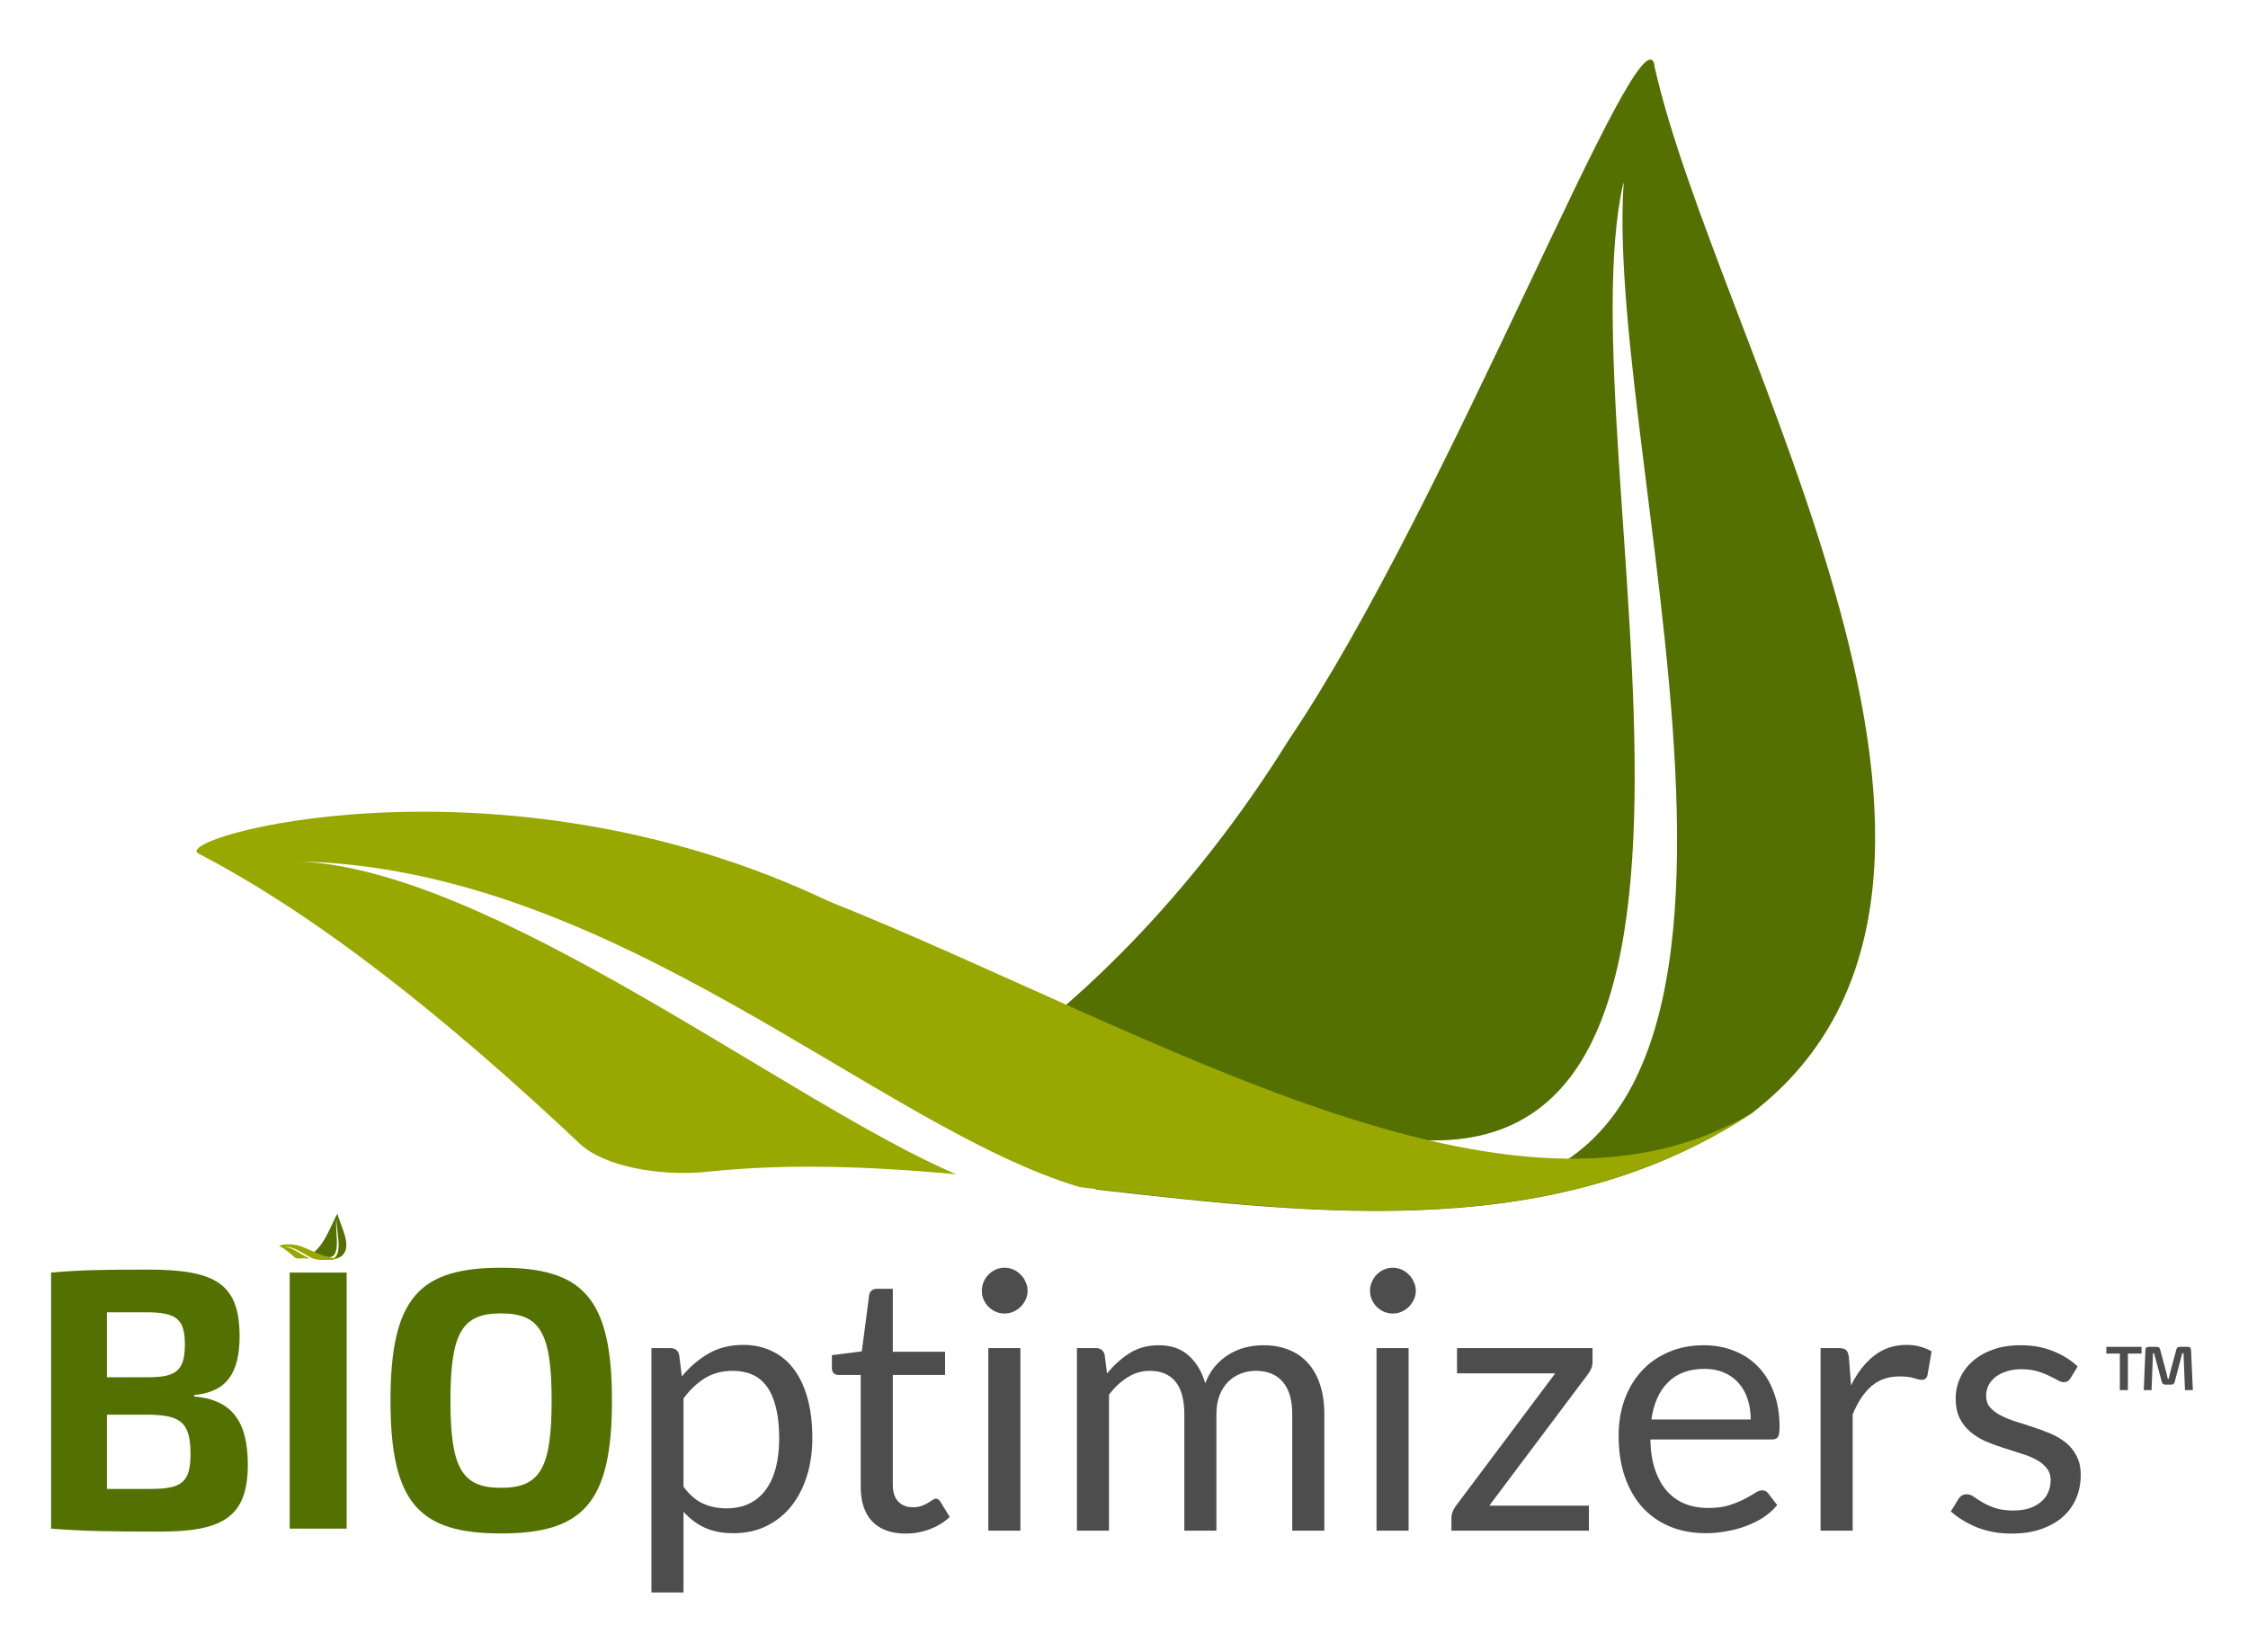
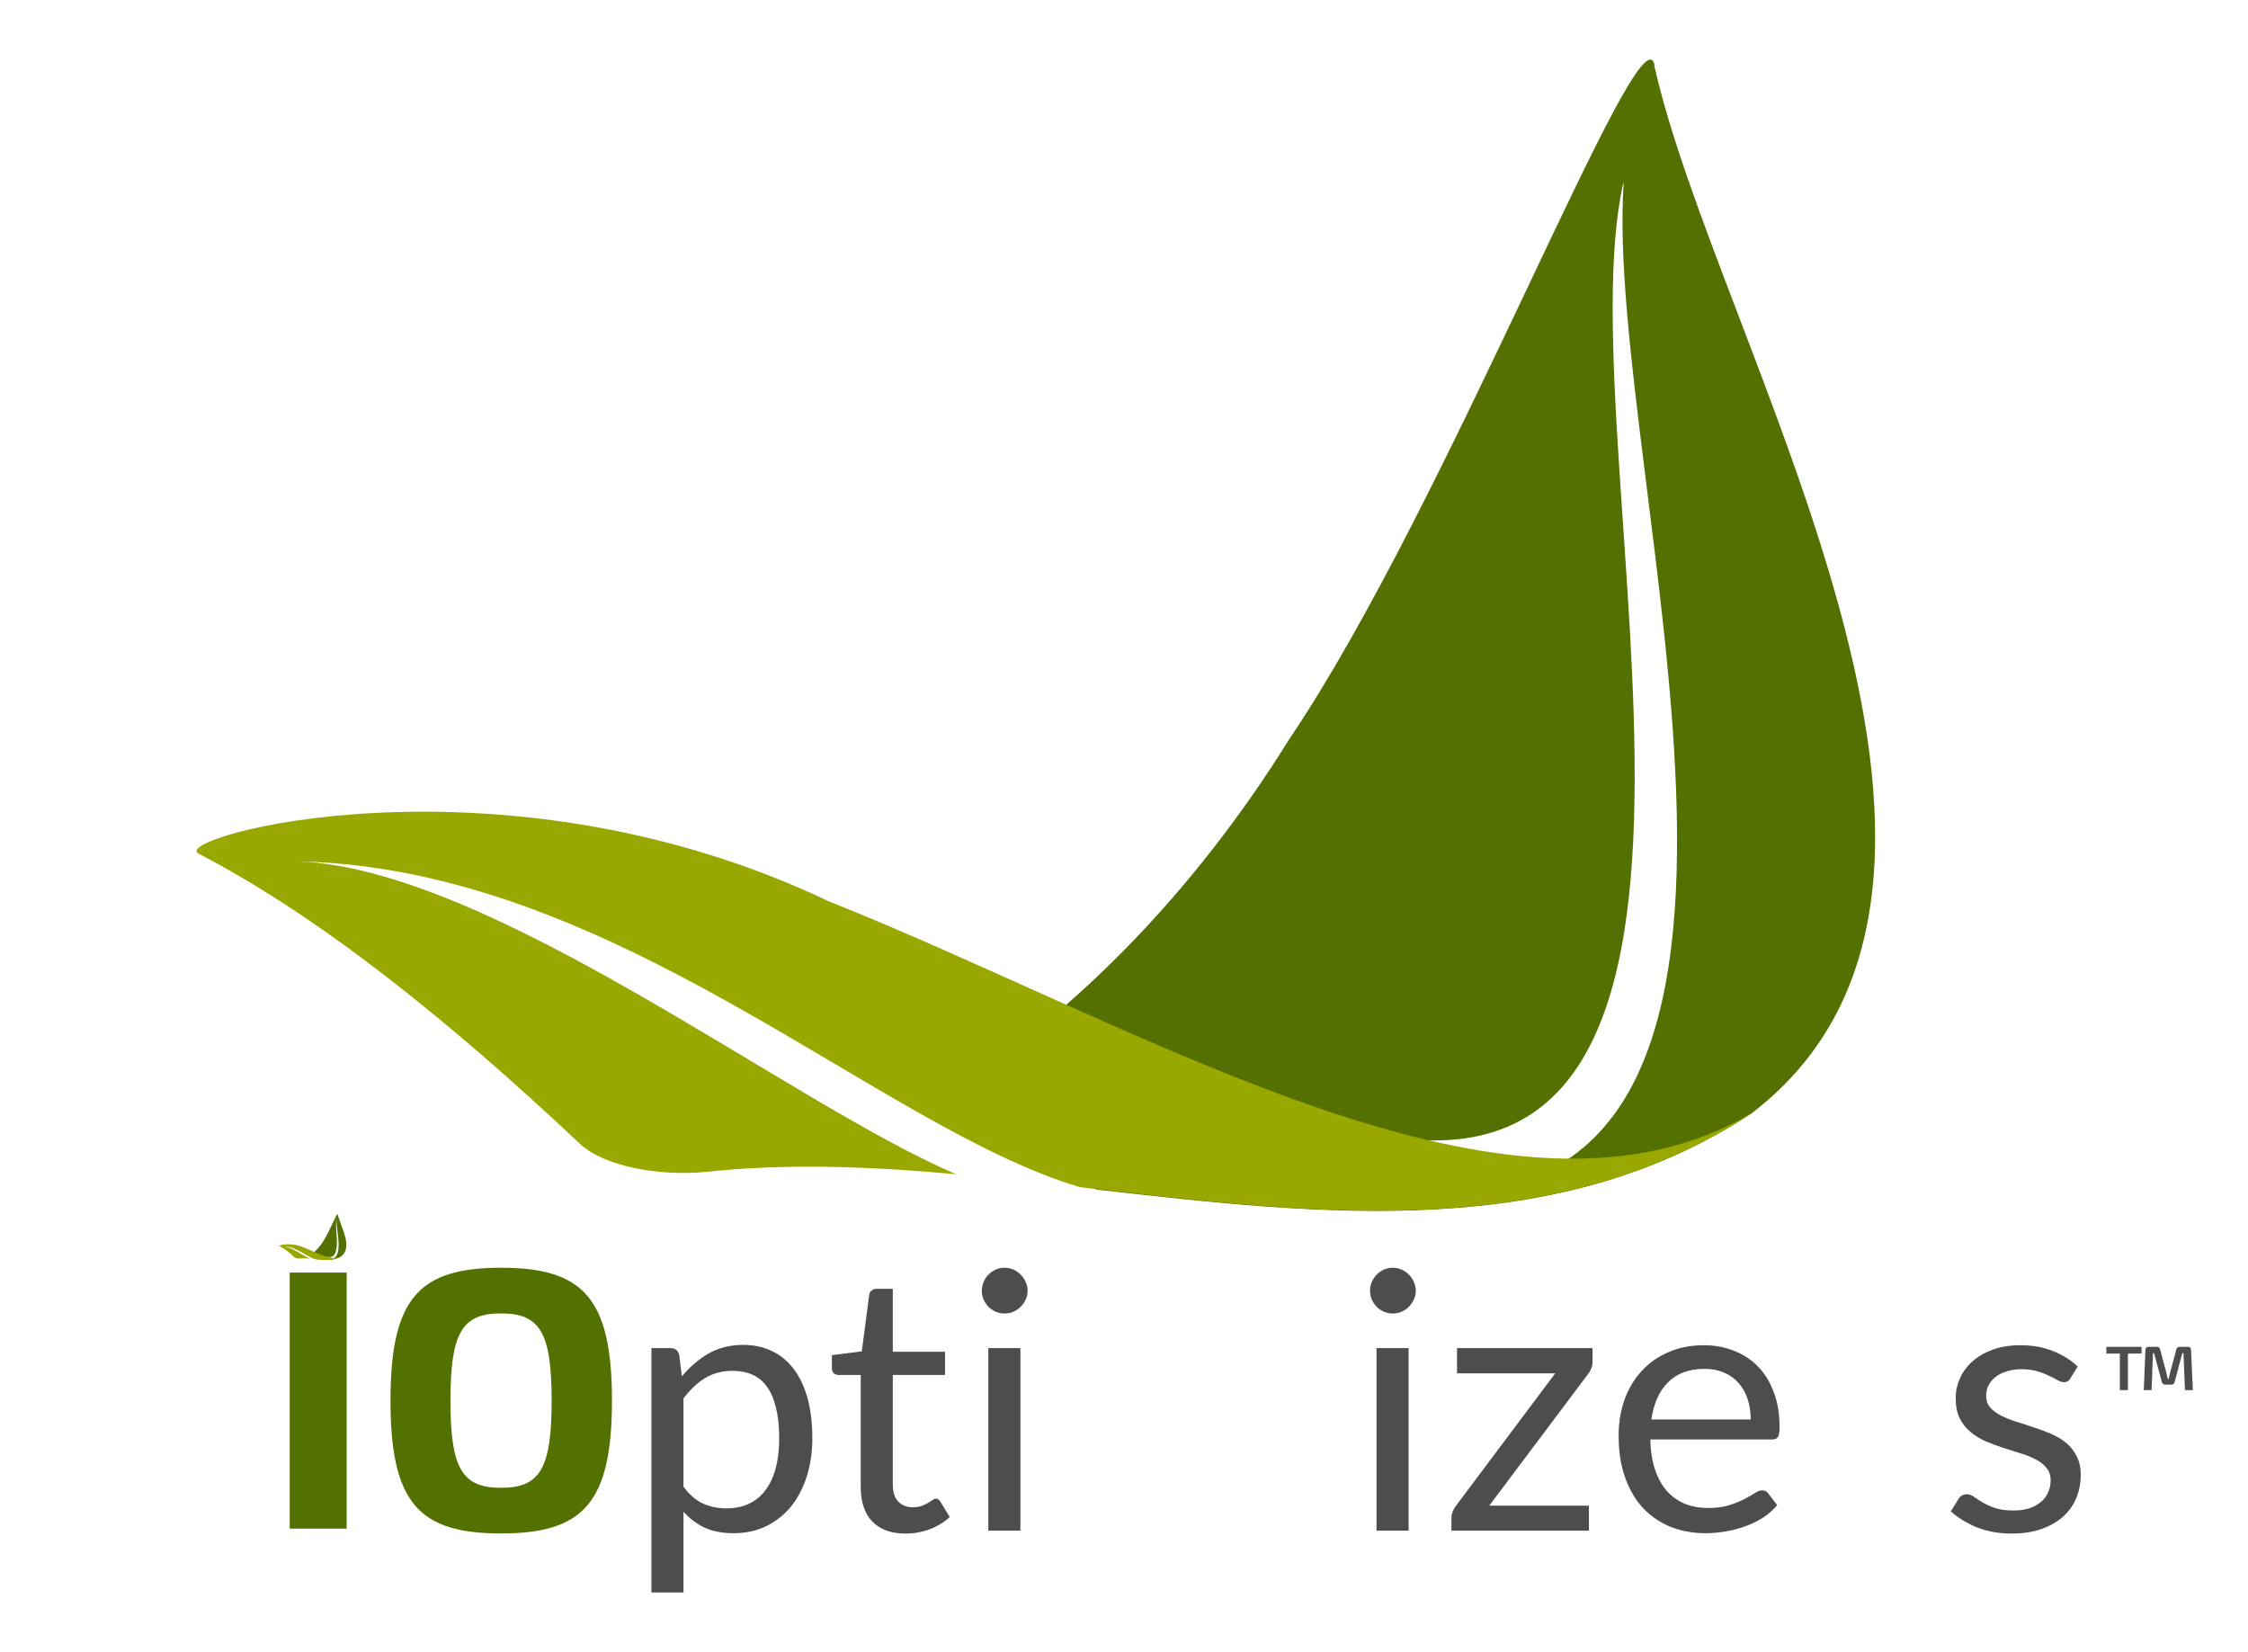
<svg xmlns="http://www.w3.org/2000/svg" width="528" height="388" viewBox="0 0 528 388" fill="none">
-   <path d="M45.622 327.625C53.192 326.928 56.272 322.483 56.272 313.855C56.272 301.48 50.639 298.168 34.796 298.168C24.586 298.168 18.865 298.255 12 298.865V359C19.657 359.61 25.995 359.697 37.613 359.697C52.136 359.697 58.209 356.386 58.209 344.01C58.209 334.423 54.952 328.758 45.622 327.974V327.625ZM43.422 315.685C43.422 321.873 41.398 323.442 34.884 323.442H25.114V308.19H34.18C41.222 308.19 43.422 309.585 43.422 315.685ZM25.114 349.675V332.244H34.972C42.542 332.331 44.742 334.162 44.742 341.482C44.742 348.193 42.63 349.675 35.324 349.675H25.114Z" fill="#537100" />
  <path d="M81.421 359V298.865H68.042V359H81.421Z" fill="#537100" />
  <path d="M117.683 297.732C98.495 297.732 91.718 304.791 91.718 328.933C91.718 353.074 98.495 360.133 117.683 360.133C136.87 360.133 143.736 353.074 143.736 328.933C143.736 304.791 136.87 297.732 117.683 297.732ZM117.683 308.452C126.836 308.452 129.565 312.984 129.565 328.933C129.565 344.881 126.836 349.413 117.683 349.413C108.529 349.413 105.8 344.881 105.8 328.933C105.8 312.984 108.529 308.452 117.683 308.452Z" fill="#537100" />
  <path d="M79.31 285.177C79.174 284.591 77.401 289.28 75.936 291.486C75.084 292.9 73.993 294.003 72.936 294.693C73.311 295.037 73.686 295.382 74.061 295.692C76.209 295.934 78.39 296.21 80.196 295.003C82.991 292.831 79.89 287.797 79.31 285.177ZM79.037 286.314C78.867 289.073 81.185 296.072 77.061 295.727C73.516 295.382 72.425 294.106 76.549 295.141C80.674 296.175 78.458 288.831 79.037 286.314Z" fill="#537000" />
  <path d="M73.93 295.693C72.013 295.146 69.539 292.716 66.542 292.682C68.389 292.751 71.212 294.94 72.78 295.59C71.979 295.522 71.177 295.488 70.41 295.556C69.957 295.59 69.434 295.488 69.225 295.317C67.971 294.153 66.751 293.195 65.601 292.614C65.287 292.477 68.424 291.587 71.56 293.059C74.627 294.256 78.032 296.343 80.297 295.008C78.465 296.208 76.161 295.933 73.93 295.693Z" fill="#99A800" />
  <path d="M153.003 374V316.609H157.489C158.561 316.609 159.239 317.131 159.521 318.175L160.156 323.253C161.99 321.024 164.078 319.233 166.42 317.878C168.79 316.524 171.513 315.847 174.588 315.847C177.043 315.847 179.272 316.326 181.275 317.286C183.279 318.217 184.986 319.614 186.397 321.476C187.807 323.31 188.894 325.595 189.656 328.332C190.417 331.069 190.798 334.215 190.798 337.771C190.798 340.931 190.375 343.879 189.529 346.616C188.682 349.325 187.469 351.681 185.889 353.684C184.309 355.66 182.362 357.226 180.048 358.382C177.763 359.511 175.181 360.075 172.303 360.075C169.65 360.075 167.379 359.638 165.489 358.763C163.626 357.889 161.976 356.647 160.537 355.039V374H153.003ZM172.091 321.941C169.636 321.941 167.478 322.506 165.616 323.634C163.781 324.763 162.088 326.357 160.537 328.417V349.156C161.919 351.018 163.429 352.33 165.065 353.092C166.73 353.854 168.578 354.235 170.61 354.235C174.588 354.235 177.65 352.81 179.794 349.96C181.938 347.11 183.011 343.047 183.011 337.771C183.011 334.977 182.757 332.579 182.249 330.575C181.769 328.572 181.064 326.936 180.133 325.666C179.202 324.368 178.059 323.423 176.704 322.83C175.35 322.238 173.812 321.941 172.091 321.941Z" fill="#4D4D4D" />
  <path d="M212.702 360.16C209.316 360.16 206.706 359.215 204.872 357.324C203.066 355.434 202.163 352.711 202.163 349.156V322.915H196.999C196.548 322.915 196.167 322.788 195.857 322.534C195.546 322.252 195.391 321.829 195.391 321.264V318.259L202.417 317.37L204.152 304.123C204.209 303.7 204.392 303.361 204.702 303.107C205.013 302.825 205.408 302.684 205.888 302.684H209.697V317.455H221.971V322.915H209.697V348.648C209.697 350.454 210.134 351.794 211.009 352.669C211.883 353.543 213.012 353.981 214.395 353.981C215.185 353.981 215.862 353.882 216.426 353.684C217.019 353.459 217.527 353.219 217.95 352.965C218.373 352.711 218.726 352.485 219.008 352.288C219.318 352.062 219.586 351.949 219.812 351.949C220.207 351.949 220.56 352.189 220.87 352.669L223.071 356.266C221.773 357.479 220.207 358.439 218.373 359.144C216.539 359.821 214.649 360.16 212.702 360.16Z" fill="#4D4D4D" />
  <path d="M239.666 316.609V359.483H232.132V316.609H239.666ZM241.359 303.149C241.359 303.883 241.204 304.574 240.894 305.223C240.611 305.844 240.216 306.408 239.708 306.916C239.229 307.396 238.664 307.777 238.015 308.059C237.367 308.341 236.675 308.482 235.942 308.482C235.208 308.482 234.517 308.341 233.868 308.059C233.247 307.777 232.683 307.396 232.175 306.916C231.695 306.408 231.314 305.844 231.032 305.223C230.75 304.574 230.609 303.883 230.609 303.149C230.609 302.416 230.75 301.725 231.032 301.076C231.314 300.398 231.695 299.82 232.175 299.34C232.683 298.832 233.247 298.437 233.868 298.155C234.517 297.873 235.208 297.732 235.942 297.732C236.675 297.732 237.367 297.873 238.015 298.155C238.664 298.437 239.229 298.832 239.708 299.34C240.216 299.82 240.611 300.398 240.894 301.076C241.204 301.725 241.359 302.416 241.359 303.149Z" fill="#4D4D4D" />
-   <path d="M252.944 359.483V316.609H257.43C258.503 316.609 259.18 317.131 259.462 318.175L260.012 322.576C261.592 320.629 263.356 319.035 265.303 317.794C267.278 316.552 269.563 315.931 272.159 315.931C275.065 315.931 277.407 316.736 279.185 318.344C280.991 319.952 282.289 322.125 283.079 324.862C283.671 323.31 284.447 321.97 285.407 320.841C286.394 319.712 287.495 318.781 288.708 318.048C289.921 317.314 291.205 316.778 292.559 316.439C293.942 316.101 295.339 315.931 296.749 315.931C299.007 315.931 301.01 316.298 302.759 317.032C304.537 317.737 306.032 318.781 307.246 320.164C308.487 321.546 309.433 323.253 310.081 325.285C310.73 327.288 311.055 329.588 311.055 332.184V359.483H303.521V332.184C303.521 328.826 302.788 326.287 301.32 324.565C299.853 322.816 297.723 321.941 294.929 321.941C293.688 321.941 292.503 322.167 291.374 322.619C290.274 323.042 289.3 323.677 288.454 324.523C287.607 325.37 286.93 326.442 286.422 327.74C285.943 329.009 285.703 330.491 285.703 332.184V359.483H278.169V332.184C278.169 328.741 277.478 326.174 276.095 324.481C274.713 322.788 272.695 321.941 270.043 321.941C268.181 321.941 266.445 322.449 264.837 323.465C263.257 324.453 261.804 325.807 260.478 327.528V359.483H252.944Z" fill="#4D4D4D" />
  <path d="M330.845 316.609V359.483H323.311V316.609H330.845ZM332.538 303.149C332.538 303.883 332.383 304.574 332.072 305.223C331.79 305.844 331.395 306.408 330.887 306.916C330.407 307.396 329.843 307.777 329.194 308.059C328.545 308.341 327.854 308.482 327.12 308.482C326.387 308.482 325.695 308.341 325.046 308.059C324.426 307.777 323.861 307.396 323.353 306.916C322.874 306.408 322.493 305.844 322.211 305.223C321.928 304.574 321.787 303.883 321.787 303.149C321.787 302.416 321.928 301.725 322.211 301.076C322.493 300.398 322.874 299.82 323.353 299.34C323.861 298.832 324.426 298.437 325.046 298.155C325.695 297.873 326.387 297.732 327.12 297.732C327.854 297.732 328.545 297.873 329.194 298.155C329.843 298.437 330.407 298.832 330.887 299.34C331.395 299.82 331.79 300.398 332.072 301.076C332.383 301.725 332.538 302.416 332.538 303.149Z" fill="#4D4D4D" />
  <path d="M374.046 319.825C374.046 320.361 373.947 320.883 373.749 321.391C373.552 321.871 373.298 322.308 372.988 322.703L349.794 353.6H373.199V359.483H340.906V356.351C340.906 355.984 340.991 355.561 341.16 355.081C341.357 354.573 341.625 354.094 341.964 353.642L365.285 322.534H342.218V316.609H374.046V319.825Z" fill="#4D4D4D" />
  <path d="M400.195 315.931C402.762 315.931 405.133 316.369 407.305 317.243C409.478 318.09 411.354 319.331 412.934 320.968C414.514 322.576 415.742 324.58 416.617 326.978C417.519 329.348 417.971 332.057 417.971 335.104C417.971 336.289 417.844 337.079 417.59 337.474C417.336 337.869 416.856 338.067 416.151 338.067H387.625C387.681 340.776 388.048 343.132 388.725 345.135C389.402 347.138 390.333 348.817 391.518 350.172C392.703 351.498 394.114 352.499 395.751 353.177C397.387 353.826 399.221 354.15 401.253 354.15C403.143 354.15 404.766 353.938 406.12 353.515C407.503 353.064 408.688 352.584 409.675 352.076C410.663 351.568 411.481 351.103 412.13 350.679C412.807 350.228 413.386 350.002 413.865 350.002C414.486 350.002 414.966 350.242 415.304 350.722L417.421 353.473C416.49 354.601 415.375 355.589 414.077 356.435C412.779 357.254 411.382 357.931 409.887 358.467C408.42 359.003 406.896 359.398 405.316 359.652C403.736 359.934 402.17 360.075 400.618 360.075C397.655 360.075 394.918 359.582 392.407 358.594C389.924 357.578 387.766 356.111 385.932 354.192C384.126 352.245 382.715 349.847 381.699 346.997C380.683 344.147 380.175 340.874 380.175 337.178C380.175 334.187 380.627 331.394 381.53 328.798C382.461 326.202 383.787 323.959 385.508 322.068C387.229 320.15 389.332 318.654 391.815 317.582C394.298 316.482 397.091 315.931 400.195 315.931ZM400.364 321.476C396.724 321.476 393.86 322.534 391.772 324.65C389.684 326.738 388.386 329.644 387.878 333.369H411.199C411.199 331.619 410.959 330.025 410.48 328.586C410 327.119 409.294 325.863 408.363 324.819C407.432 323.747 406.289 322.929 404.935 322.365C403.609 321.772 402.085 321.476 400.364 321.476Z" fill="#4D4D4D" />
-   <path d="M427.613 359.483V316.609H431.931C432.749 316.609 433.313 316.764 433.624 317.074C433.934 317.384 434.146 317.921 434.258 318.682L434.766 325.37C436.234 322.379 438.039 320.051 440.184 318.386C442.356 316.693 444.896 315.847 447.802 315.847C448.987 315.847 450.059 315.988 451.019 316.27C451.978 316.524 452.867 316.891 453.685 317.37L452.712 322.999C452.514 323.705 452.077 324.058 451.4 324.058C451.005 324.058 450.398 323.931 449.58 323.677C448.761 323.394 447.619 323.253 446.151 323.253C443.527 323.253 441.326 324.015 439.549 325.539C437.799 327.063 436.332 329.278 435.147 332.184V359.483H427.613Z" fill="#4D4D4D" />
  <path d="M486.302 323.677C485.963 324.297 485.441 324.608 484.736 324.608C484.313 324.608 483.833 324.453 483.297 324.142C482.761 323.832 482.098 323.493 481.308 323.126C480.546 322.731 479.629 322.379 478.556 322.068C477.484 321.73 476.215 321.56 474.747 321.56C473.478 321.56 472.335 321.73 471.319 322.068C470.303 322.379 469.429 322.816 468.695 323.38C467.99 323.945 467.439 324.608 467.044 325.37C466.678 326.103 466.494 326.907 466.494 327.782C466.494 328.883 466.805 329.8 467.425 330.533C468.074 331.267 468.921 331.902 469.965 332.438C471.009 332.974 472.194 333.454 473.52 333.877C474.846 334.272 476.2 334.709 477.583 335.189C478.994 335.64 480.362 336.148 481.688 336.712C483.015 337.277 484.2 337.982 485.244 338.829C486.288 339.675 487.12 340.719 487.741 341.961C488.39 343.174 488.714 344.641 488.714 346.362C488.714 348.337 488.362 350.172 487.656 351.864C486.951 353.529 485.907 354.982 484.524 356.224C483.142 357.437 481.449 358.397 479.445 359.102C477.442 359.807 475.128 360.16 472.504 360.16C469.513 360.16 466.804 359.68 464.378 358.721C461.951 357.733 459.892 356.478 458.199 354.954L459.976 352.076C460.202 351.709 460.47 351.427 460.78 351.23C461.091 351.032 461.5 350.933 462.008 350.933C462.516 350.933 463.052 351.131 463.616 351.526C464.18 351.921 464.858 352.358 465.648 352.838C466.466 353.318 467.439 353.755 468.568 354.15C469.725 354.545 471.164 354.743 472.885 354.743C474.352 354.743 475.636 354.559 476.737 354.192C477.837 353.797 478.754 353.275 479.488 352.626C480.221 351.977 480.757 351.23 481.096 350.383C481.463 349.537 481.646 348.634 481.646 347.674C481.646 346.489 481.322 345.516 480.673 344.754C480.052 343.964 479.22 343.301 478.176 342.765C477.132 342.2 475.932 341.721 474.578 341.326C473.252 340.903 471.883 340.465 470.473 340.014C469.09 339.562 467.722 339.054 466.367 338.49C465.041 337.898 463.856 337.164 462.812 336.289C461.768 335.415 460.921 334.342 460.272 333.073C459.652 331.775 459.341 330.209 459.341 328.375C459.341 326.738 459.68 325.172 460.357 323.677C461.034 322.153 462.022 320.827 463.32 319.698C464.618 318.541 466.212 317.624 468.102 316.947C469.993 316.27 472.151 315.931 474.578 315.931C477.4 315.931 479.925 316.383 482.154 317.286C484.411 318.16 486.358 319.374 487.995 320.926L486.302 323.677Z" fill="#4D4D4D" />
  <path d="M502.995 317.887H499.794V326.47H497.901V317.887H494.729V316.312H502.995V317.887Z" fill="#4D4D4D" />
  <path d="M511.949 316.312H513.888C514.359 316.312 514.604 316.553 514.624 317.034L515.045 326.47H513.197L512.851 317.799H512.565L510.777 324.556C510.667 324.968 510.406 325.175 509.995 325.175H508.553C508.132 325.175 507.866 324.968 507.756 324.556L505.938 317.799H505.682L505.352 326.47H503.518L503.909 317.034C503.929 316.553 504.174 316.312 504.645 316.312H506.599C507.01 316.312 507.265 316.518 507.365 316.931L508.838 322.436C508.858 322.505 508.963 322.966 509.154 323.82H509.379C509.489 323.251 509.595 322.785 509.695 322.422L511.168 316.931C511.278 316.518 511.538 316.312 511.949 316.312Z" fill="#4D4D4D" />
  <path d="M388.614 15.262C385.297 0.535 340.116 118.441 302.823 173.578C280.143 210.126 251.815 238.144 224.652 255.385C233.975 265.442 245.45 272.806 257.463 279.361C311.608 285.558 365.754 291.484 411.384 261.491C482.203 207.253 403.047 80.726 388.524 15.262H388.614ZM381.352 43.1C376.691 112.155 435.946 288.431 331.33 280.08C241.506 271.639 213.536 239.401 318.511 265.353C423.486 291.305 367.009 106.318 381.263 43.01L381.352 43.1Z" fill="#537000" />
  <path d="M253.695 278.814C206.273 264.805 144.418 203.742 69.922 202.305C115.373 203.922 185.565 259.148 224.561 275.761C204.659 273.965 184.938 273.157 165.843 275.222C154.727 276.3 141.908 273.875 136.35 268.757C104.795 239.033 74.674 215.057 46.704 200.509C38.816 196.917 116.986 174.737 194.619 211.644C270.728 242.086 355.533 295.158 411.919 261.124C365.035 292.194 309.276 285.19 253.695 278.814V278.814Z" fill="#99A800" />
</svg>